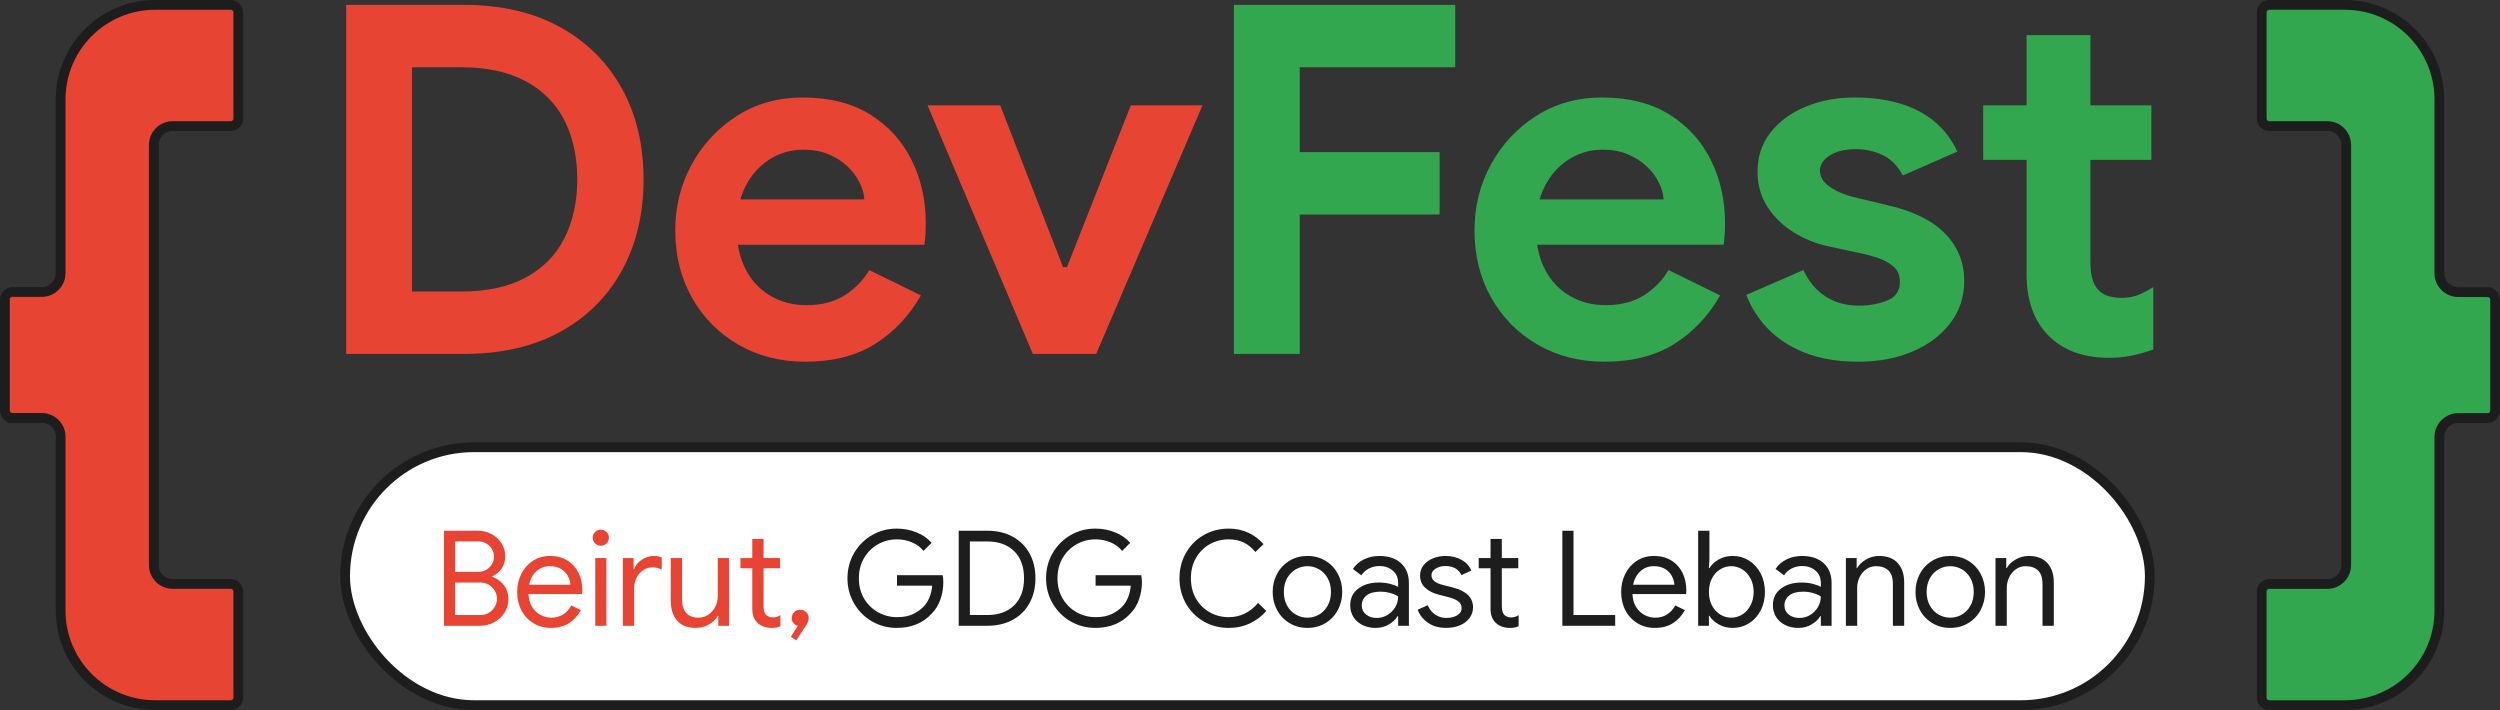
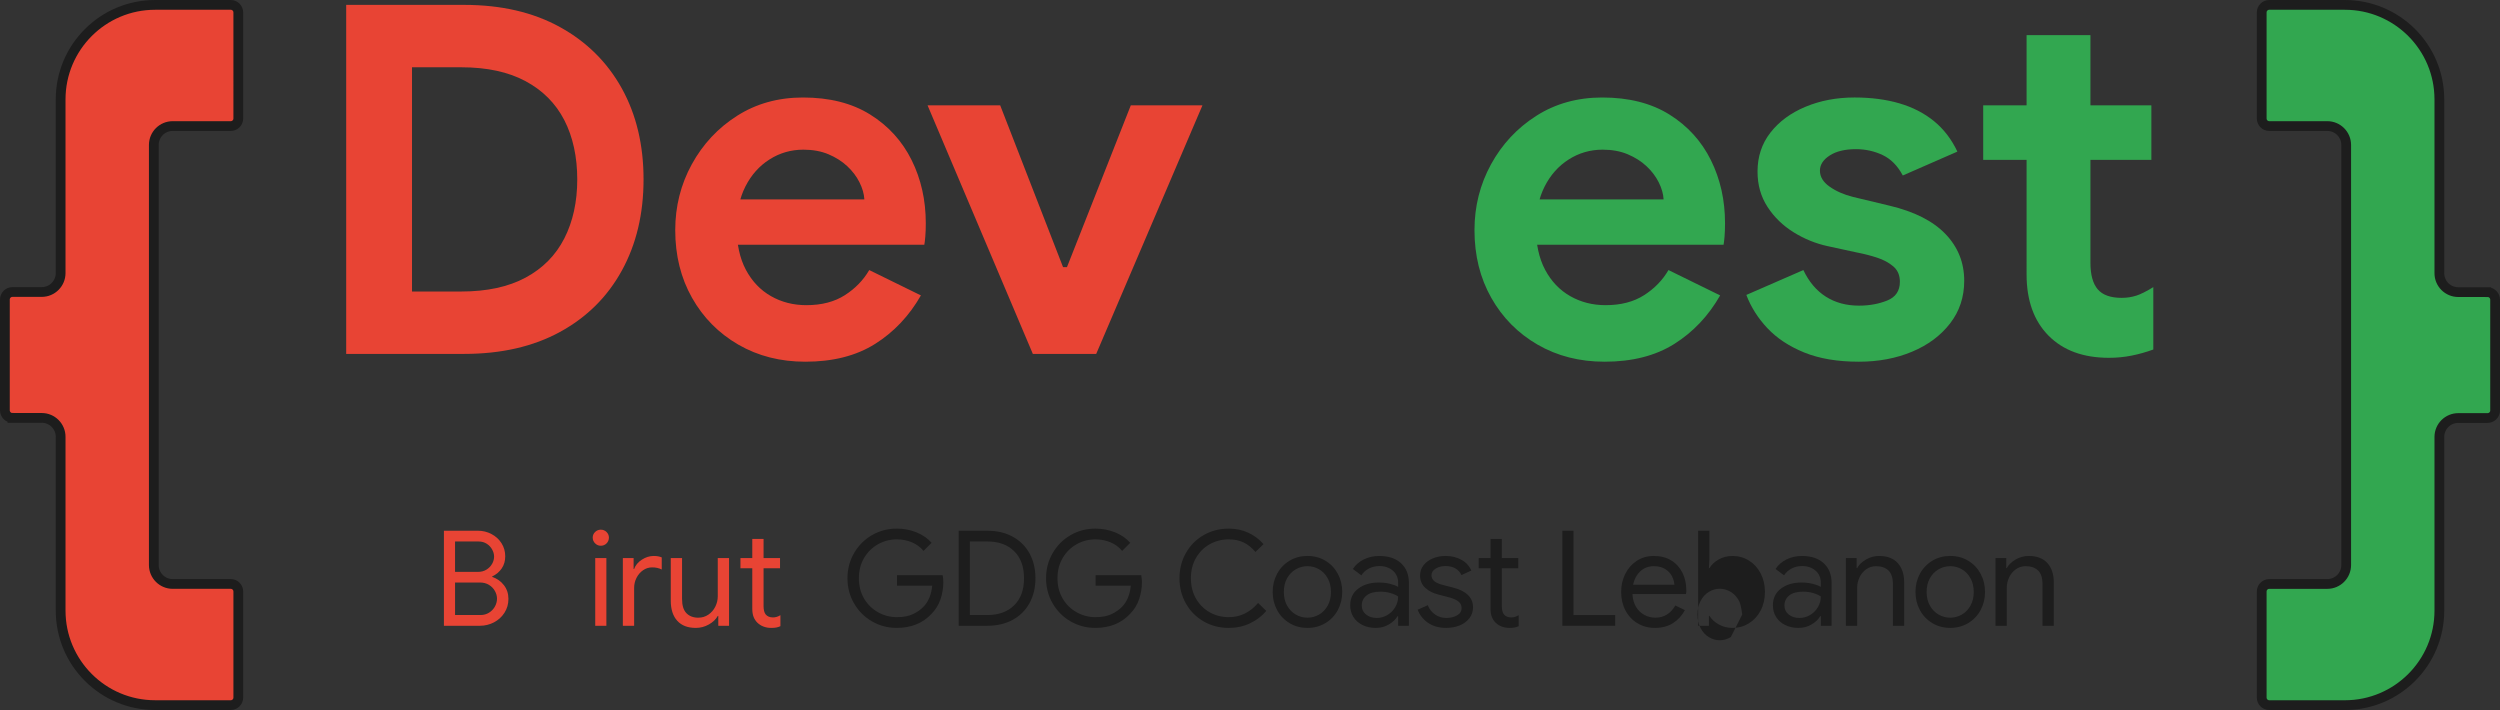
<svg xmlns="http://www.w3.org/2000/svg" id="Layer_2" data-name="Layer 2" viewBox="0 0 3071.69 872.38">
  <rect x="0" y="0" width="3071.69" height="872.38" fill="#333333" stroke="none" />
  <g id="Layer_1-2" data-name="Layer 1">
-     <rect x="424.02" y="549.5" width="2217.39" height="316.88" rx="158.44" ry="158.44" style="fill: #fff; stroke: #1d1d1d; stroke-linejoin: round; stroke-width: 12px;" />
    <g>
      <path d="M15.29,513.46h35.99c12.83,0,23.22,10.4,23.22,23.22v213.57c0,64.13,51.99,116.12,116.12,116.12h92.88c5.13,0,9.29-4.16,9.29-9.29v-130.3c0-5.13-4.16-9.29-9.29-9.29h-71.29c-12.83,0-23.22-10.4-23.22-23.22V178.1c0-12.83,10.4-23.22,23.22-23.22h71.29c5.13,0,9.29-4.16,9.29-9.29V15.29c0-5.13-4.16-9.29-9.29-9.29h-92.88c-64.13,0-116.12,51.99-116.12,116.12v213.43c0,12.83-10.4,23.22-23.22,23.22H15.29c-5.13,0-9.29,4.16-9.29,9.29v136.1c0,5.13,4.16,9.29,9.29,9.29Z" style="fill: #e84434; stroke: #1d1d1d; stroke-miterlimit: 10; stroke-width: 12px;" />
      <path d="M3056.4,358.92h-35.99c-12.83,0-23.22-10.4-23.22-23.22V122.12c0-64.13-51.99-116.12-116.12-116.12h-92.88c-5.13,0-9.29,4.16-9.29,9.29v130.3c0,5.13,4.16,9.29,9.29,9.29h71.29c12.83,0,23.22,10.4,23.22,23.22v516.18c0,12.83-10.4,23.22-23.22,23.22h-71.29c-5.13,0-9.29,4.16-9.29,9.29v130.3c0,5.13,4.16,9.29,9.29,9.29h92.88c64.13,0,116.12-51.99,116.12-116.12v-213.43c0-12.83,10.4-23.22,23.22-23.22h35.99c5.13,0,9.29-4.16,9.29-9.29v-136.1c0-5.13-4.16-9.29-9.29-9.29Z" style="fill: #32a750; stroke: #1d1d1d; stroke-miterlimit: 10; stroke-width: 12px;" />
      <path d="M425.36,434.84V6h144.94c45.52,0,84.75,9.09,117.69,27.25,32.94,18.17,58.29,43.33,76.07,75.46,17.76,32.15,26.65,69.38,26.65,111.7s-8.89,79.66-26.65,112c-17.77,32.34-43.12,57.5-76.07,75.47-32.94,17.97-72.17,26.95-117.69,26.95h-144.94ZM506.22,358.18h60.49c31.54,0,57.89-5.69,79.06-17.07,21.16-11.38,37.03-27.45,47.62-48.21,10.57-20.76,15.87-44.92,15.87-72.47s-5.3-52.2-15.87-72.77c-10.59-20.56-26.46-36.54-47.62-47.92-21.17-11.38-47.52-17.07-79.06-17.07h-60.49v275.51Z" style="fill: #e84434;" />
      <path d="M989.56,444.42c-30.75,0-58.2-6.99-82.35-20.96-24.16-13.97-43.12-33.14-56.9-57.5-13.78-24.35-20.66-52.11-20.66-83.25,0-29.14,6.79-56.09,20.36-80.86,13.57-24.75,32.14-44.62,55.7-59.59,23.55-14.97,50.51-22.46,80.86-22.46,32.74,0,60.29,6.99,82.65,20.96,22.36,13.98,39.32,32.64,50.91,56,11.58,23.36,17.37,49.22,17.37,77.56,0,6.39-.21,11.88-.6,16.47-.4,4.59-.81,7.89-1.2,9.88h-262.34v-55.7h188.67c-.4-6.79-2.4-13.78-5.99-20.96-3.59-7.19-8.59-13.78-14.97-19.76-6.39-5.99-14.08-10.88-23.06-14.67-8.98-3.79-19.27-5.69-30.85-5.69-15.18,0-29.05,3.99-41.63,11.98-12.58,7.99-22.46,19.07-29.65,33.24-7.19,14.18-10.78,31.05-10.78,50.61s3.79,37.64,11.38,51.81c7.58,14.18,17.87,24.96,30.85,32.34,12.97,7.39,27.45,11.08,43.42,11.08,18.76,0,34.53-4.09,47.32-12.28,12.77-8.18,22.76-18.46,29.95-30.85l63.49,31.15c-14.37,25.15-33.15,45.02-56.3,59.59-23.16,14.57-51.72,21.86-85.65,21.86Z" style="fill: #e84434;" />
      <path d="M1269.03,434.84l-129.37-305.46h89.24l77.26,198.85h4.79l78.46-198.85h88.04l-130.57,305.46h-77.86Z" style="fill: #e84434;" />
-       <path d="M1516.08,434.84V6h271.92v76.66h-191.06v352.18h-80.86ZM1561,263.54v-76.66h207.83v76.66h-207.83Z" style="fill: #32a750;" />
      <path d="M1971.57,444.42c-30.75,0-58.2-6.99-82.35-20.96-24.16-13.97-43.12-33.14-56.9-57.5-13.78-24.35-20.66-52.11-20.66-83.25,0-29.14,6.79-56.09,20.36-80.86,13.57-24.75,32.14-44.62,55.7-59.59,23.55-14.97,50.51-22.46,80.86-22.46,32.74,0,60.29,6.99,82.65,20.96,22.36,13.98,39.32,32.64,50.91,56,11.58,23.36,17.37,49.22,17.37,77.56,0,6.39-.21,11.88-.6,16.47-.4,4.59-.81,7.89-1.2,9.88h-262.34v-55.7h188.67c-.4-6.79-2.4-13.78-5.99-20.96-3.59-7.19-8.59-13.78-14.97-19.76-6.39-5.99-14.08-10.88-23.06-14.67-8.98-3.79-19.27-5.69-30.85-5.69-15.18,0-29.05,3.99-41.63,11.98-12.58,7.99-22.46,19.07-29.65,33.24-7.19,14.18-10.78,31.05-10.78,50.61s3.79,37.64,11.38,51.81c7.58,14.18,17.87,24.96,30.85,32.34,12.97,7.39,27.45,11.08,43.42,11.08,18.76,0,34.53-4.09,47.32-12.28,12.77-8.18,22.76-18.46,29.95-30.85l63.49,31.15c-14.37,25.15-33.15,45.02-56.3,59.59-23.16,14.57-51.72,21.86-85.65,21.86Z" style="fill: #32a750;" />
      <path d="M2284.04,444.42c-26.35,0-48.81-3.8-67.38-11.38-18.57-7.58-33.64-17.57-45.22-29.95-11.59-12.37-20.17-25.95-25.75-40.73l70.07-30.55c6.79,14.37,15.97,25.26,27.55,32.64,11.58,7.39,25.16,11.08,40.73,11.08,12.77,0,24.35-2.1,34.74-6.29,10.38-4.19,15.57-11.87,15.57-23.06,0-7.98-2.7-14.27-8.09-18.87-5.39-4.59-12.08-8.18-20.07-10.78-7.99-2.59-16.17-4.69-24.56-6.29l-35.94-7.79c-14.78-3.19-28.75-8.88-41.93-17.07-13.18-8.18-23.86-18.57-32.04-31.14-8.19-12.58-12.28-27.05-12.28-43.42,0-18.36,5.29-34.34,15.87-47.92,10.57-13.57,24.95-24.15,43.12-31.74,18.16-7.58,38.23-11.38,60.19-11.38,20.36,0,38.73,2.4,55.1,7.19,16.37,4.79,30.55,12.08,42.53,21.86,11.98,9.79,21.56,22.26,28.75,37.43l-67.08,29.35c-6.39-11.98-14.67-20.36-24.85-25.15-10.18-4.79-21.07-7.19-32.64-7.19-13.58,0-24.36,2.6-32.34,7.79-7.99,5.19-11.98,11.38-11.98,18.57,0,7.59,3.99,14.18,11.98,19.76,7.98,5.6,17.57,9.79,28.75,12.58l44.92,10.78c30.34,7.19,53.2,18.77,68.58,34.74,15.37,15.98,23.06,35.14,23.06,57.5,0,19.97-5.79,37.43-17.37,52.41-11.59,14.97-27.16,26.56-46.72,34.74-19.57,8.18-41.33,12.28-65.29,12.28Z" style="fill: #32a750;" />
      <path d="M2436.71,196.46v-67.08h56.3v67.08h-56.3ZM2591.23,439.63c-31.55,0-56.3-9.08-74.27-27.25-17.97-18.16-26.95-43.22-26.95-75.17V43.14h78.46v279.7c0,14.78,3,25.66,8.98,32.64,5.99,6.99,15.77,10.48,29.35,10.48,6.38,0,12.37-.9,17.97-2.7,5.59-1.8,12.58-5.29,20.96-10.48v76.66c-8.79,3.2-17.67,5.69-26.65,7.49-8.98,1.8-18.27,2.7-27.85,2.7ZM2565.48,196.46v-67.08h77.86v67.08h-77.86Z" style="fill: #32a750;" />
      <g>
        <path d="M545.41,652.1h41.92c5.87,0,11.39,1.36,16.56,4.08,5.16,2.72,9.27,6.47,12.31,11.25,3.04,4.79,4.57,10.17,4.57,16.15,0,5.66-1.44,10.6-4.32,14.84-2.88,4.24-6.77,7.5-11.66,9.79v.65c5.87,1.96,10.66,5.33,14.35,10.11,3.7,4.79,5.55,10.39,5.55,16.8s-1.61,11.99-4.81,17.04c-3.21,5.06-7.5,9-12.89,11.83-5.38,2.83-11.17,4.24-17.37,4.24h-44.2v-116.79ZM587.33,702.66c3.91,0,7.37-.92,10.36-2.77,2.99-1.85,5.3-4.21,6.93-7.1,1.63-2.88,2.45-5.84,2.45-8.89s-.79-5.84-2.37-8.73c-1.58-2.88-3.81-5.25-6.69-7.1-2.88-1.85-6.23-2.77-10.03-2.77h-28.87v37.35h28.22ZM590.43,755.67c3.92,0,7.42-.98,10.52-2.94,3.1-1.96,5.49-4.49,7.18-7.58,1.68-3.1,2.53-6.28,2.53-9.54s-.87-6.44-2.61-9.54c-1.74-3.1-4.19-5.6-7.34-7.5-3.16-1.9-6.8-2.85-10.93-2.85h-30.67v39.96h31.32Z" style="fill: #e84434;" />
-         <path d="M655.51,765.79c-6.31-3.8-11.23-9.05-14.76-15.74-3.54-6.69-5.3-14.22-5.3-22.59s1.66-15.44,4.98-22.18c3.32-6.74,8.02-12.12,14.11-16.15,6.09-4.02,13.16-6.04,21.2-6.04s15.22,1.82,21.21,5.46c5.98,3.64,10.57,8.67,13.78,15.09,3.21,6.42,4.81,13.76,4.81,22.02,0,1.63-.16,3.05-.49,4.24h-65.73c.33,6.31,1.85,11.64,4.57,15.98,2.72,4.35,6.17,7.61,10.36,9.79,4.18,2.18,8.56,3.26,13.13,3.26,10.66,0,18.86-5,24.63-15.01l11.74,5.71c-3.59,6.74-8.46,12.07-14.6,15.98-6.15,3.92-13.57,5.87-22.27,5.87-7.94,0-15.06-1.9-21.37-5.71ZM700.85,718.49c-.22-3.48-1.2-6.96-2.94-10.44-1.74-3.48-4.49-6.42-8.24-8.81-3.75-2.39-8.46-3.59-14.11-3.59-6.52,0-12.04,2.09-16.56,6.28-4.51,4.19-7.48,9.71-8.89,16.56h50.73Z" style="fill: #e84434;" />
        <path d="M731.19,667.59c-1.96-1.96-2.94-4.29-2.94-7.01s.98-5.03,2.94-6.93c1.96-1.9,4.29-2.85,7.01-2.85s5.06.95,7.01,2.85c1.96,1.9,2.94,4.22,2.94,6.93s-.95,5.06-2.85,7.01c-1.9,1.96-4.27,2.94-7.1,2.94s-5.06-.98-7.01-2.94ZM731.35,685.7h13.7v83.19h-13.7v-83.19Z" style="fill: #e84434;" />
        <path d="M765.28,685.7h13.21v13.38h.65c1.63-4.57,4.78-8.37,9.46-11.42,4.67-3.04,9.57-4.57,14.68-4.57,3.81,0,7.07.6,9.79,1.79v14.84c-3.48-1.74-7.4-2.61-11.74-2.61-4.02,0-7.72,1.14-11.09,3.43-3.37,2.29-6.06,5.37-8.07,9.24-2.01,3.87-3.02,8.04-3.02,12.51v46.59h-13.86v-83.19Z" style="fill: #e84434;" />
        <path d="M832.07,762.69c-5.28-5.87-7.91-14.08-7.91-24.63v-52.36h13.86v50.24c0,7.94,1.79,13.76,5.38,17.45,3.59,3.7,8.43,5.54,14.52,5.54,4.67,0,8.83-1.25,12.48-3.75,3.64-2.5,6.47-5.76,8.48-9.79,2.01-4.02,3.02-8.26,3.02-12.72v-46.98h13.86v83.19h-13.21v-12.07h-.65c-2.28,4.13-5.93,7.61-10.93,10.44-5,2.83-10.33,4.24-15.99,4.24-10.01,0-17.64-2.94-22.92-8.81Z" style="fill: #e84434;" />
        <path d="M938.09,769.84c-2.88-1.11-5.3-2.6-7.26-4.49-2.18-2.1-3.81-4.54-4.89-7.31-1.09-2.77-1.63-6.14-1.63-10.13v-49.66h-14.52v-12.56h14.52v-23.49h13.86v23.49h20.23v12.56h-20.23v46.35c0,4.67.87,8.11,2.61,10.34,2.06,2.45,5.06,3.67,8.97,3.67,3.15,0,6.2-.92,9.13-2.77v13.54c-1.63.76-3.29,1.3-4.97,1.63-1.69.33-3.83.49-6.44.49-3.37,0-6.5-.55-9.38-1.66Z" style="fill: #e84434;" />
-         <path d="M971.61,782.42l8.64-13.54c-1.96-.33-3.7-1.36-5.22-3.1-1.52-1.74-2.28-3.86-2.28-6.36,0-2.83,1-5.24,3.02-7.26s4.49-3.02,7.42-3.02,5.41,1.01,7.42,3.02c2.01,2.01,3.02,4.43,3.02,7.26,0,1.85-.38,3.62-1.14,5.3-.76,1.69-1.9,3.62-3.43,5.79l-10.77,16.31-6.69-4.4Z" style="fill: #e84434;" />
        <path d="M1071.44,763.5c-9.24-5.33-16.58-12.67-22.02-22.02-5.44-9.35-8.16-19.68-8.16-30.99s2.72-21.64,8.16-30.99c5.44-9.35,12.78-16.69,22.02-22.02,9.24-5.33,19.35-7.99,30.34-7.99,8.59,0,16.66,1.52,24.22,4.57,7.56,3.05,13.78,7.34,18.68,12.89l-9.95,9.95c-3.7-4.57-8.43-8.07-14.19-10.52-5.76-2.45-11.96-3.67-18.59-3.67-8.27,0-15.96,1.99-23.08,5.95-7.12,3.97-12.83,9.57-17.13,16.8-4.3,7.23-6.44,15.58-6.44,25.04s2.15,17.81,6.44,25.04c4.29,7.23,10.03,12.83,17.21,16.8,7.18,3.97,14.84,5.95,23,5.95s14.38-1.22,19.66-3.67c5.27-2.45,9.81-5.68,13.62-9.71,2.83-3.04,5.11-6.71,6.85-11.01,1.74-4.29,2.83-9.05,3.26-14.27h-43.22v-12.89h56.11c.54,3.05.82,5.87.82,8.48,0,7.18-1.14,14.17-3.43,20.96-2.28,6.8-5.93,12.75-10.93,17.86-10.77,11.64-25.07,17.45-42.9,17.45-10.98,0-21.1-2.66-30.34-7.99Z" style="fill: #1d1d1d;" />
        <path d="M1177.95,652.1h35.23c11.96,0,22.4,2.47,31.32,7.42,8.92,4.95,15.77,11.83,20.55,20.63,4.78,8.81,7.18,18.92,7.18,30.34s-2.39,21.53-7.18,30.34c-4.79,8.81-11.64,15.69-20.55,20.63-8.92,4.95-19.36,7.42-31.32,7.42h-35.23v-116.79ZM1213.18,755.67c13.81,0,24.77-3.97,32.87-11.91,8.1-7.94,12.15-19.03,12.15-33.28s-4.05-25.34-12.15-33.27c-8.1-7.94-19.06-11.91-32.87-11.91h-21.53v90.36h21.53Z" style="fill: #1d1d1d;" />
        <path d="M1315.45,763.5c-9.24-5.33-16.58-12.67-22.02-22.02-5.44-9.35-8.16-19.68-8.16-30.99s2.72-21.64,8.16-30.99c5.44-9.35,12.78-16.69,22.02-22.02,9.24-5.33,19.35-7.99,30.34-7.99,8.59,0,16.66,1.52,24.22,4.57,7.56,3.05,13.78,7.34,18.68,12.89l-9.95,9.95c-3.7-4.57-8.43-8.07-14.19-10.52-5.76-2.45-11.96-3.67-18.59-3.67-8.27,0-15.96,1.99-23.08,5.95-7.12,3.97-12.83,9.57-17.13,16.8-4.3,7.23-6.44,15.58-6.44,25.04s2.15,17.81,6.44,25.04c4.29,7.23,10.03,12.83,17.21,16.8,7.18,3.97,14.84,5.95,23,5.95s14.38-1.22,19.66-3.67c5.27-2.45,9.81-5.68,13.62-9.71,2.83-3.04,5.11-6.71,6.85-11.01,1.74-4.29,2.83-9.05,3.26-14.27h-43.22v-12.89h56.11c.54,3.05.82,5.87.82,8.48,0,7.18-1.14,14.17-3.43,20.96-2.28,6.8-5.93,12.75-10.93,17.86-10.77,11.64-25.07,17.45-42.9,17.45-10.98,0-21.1-2.66-30.34-7.99Z" style="fill: #1d1d1d;" />
        <path d="M1478.89,763.5c-9.24-5.33-16.5-12.64-21.78-21.94-5.28-9.3-7.91-19.66-7.91-31.07s2.64-21.78,7.91-31.07c5.27-9.3,12.53-16.61,21.78-21.94,9.24-5.33,19.52-7.99,30.83-7.99,8.7,0,16.66,1.66,23.9,4.98,7.23,3.32,13.51,8.02,18.84,14.11l-9.95,9.62c-4.46-5.33-9.33-9.24-14.6-11.74-5.28-2.5-11.34-3.75-18.19-3.75-8.48,0-16.26,1.99-23.33,5.95-7.07,3.97-12.7,9.57-16.88,16.8-4.19,7.23-6.28,15.58-6.28,25.04s2.09,17.81,6.28,25.04c4.19,7.23,9.81,12.83,16.88,16.8,7.07,3.97,14.84,5.95,23.33,5.95,14.13,0,26.15-5.82,36.05-17.45l10.11,9.79c-5.44,6.42-12.13,11.5-20.06,15.25-7.94,3.75-16.64,5.63-26.1,5.63-11.31,0-21.59-2.66-30.83-7.99Z" style="fill: #1d1d1d;" />
        <path d="M1584.42,765.62c-6.52-3.91-11.61-9.24-15.25-15.98-3.64-6.74-5.46-14.19-5.46-22.35s1.82-15.6,5.46-22.35c3.64-6.74,8.73-12.07,15.25-15.99,6.52-3.92,13.86-5.87,22.02-5.87s15.5,1.96,22.02,5.87c6.52,3.91,11.61,9.24,15.25,15.99,3.64,6.74,5.46,14.19,5.46,22.35s-1.82,15.61-5.46,22.35c-3.64,6.74-8.73,12.07-15.25,15.98-6.52,3.92-13.86,5.87-22.02,5.87s-15.5-1.96-22.02-5.87ZM1620.72,755.1c4.4-2.55,7.94-6.22,10.6-11.01,2.66-4.78,4-10.38,4-16.8s-1.33-12.01-4-16.8c-2.67-4.78-6.2-8.45-10.6-11.01-4.4-2.55-9.16-3.83-14.27-3.83s-9.9,1.28-14.35,3.83c-4.46,2.56-8.02,6.23-10.68,11.01-2.67,4.79-4,10.39-4,16.8s1.33,12.02,4,16.8c2.66,4.79,6.22,8.46,10.68,11.01,4.46,2.56,9.24,3.83,14.35,3.83s9.87-1.28,14.27-3.83Z" style="fill: #1d1d1d;" />
        <path d="M1673.97,767.91c-4.79-2.39-8.48-5.68-11.09-9.87-2.61-4.18-3.91-8.94-3.91-14.27,0-8.81,3.32-15.68,9.95-20.63,6.63-4.95,15.01-7.42,25.12-7.42,5,0,9.65.55,13.95,1.63,4.29,1.09,7.58,2.34,9.87,3.75v-5.06c0-6.2-2.18-11.17-6.52-14.92-4.35-3.75-9.84-5.63-16.47-5.63-4.68,0-8.97,1.01-12.89,3.02-3.91,2.01-7.01,4.81-9.3,8.4l-10.44-7.83c3.26-5,7.75-8.92,13.46-11.74,5.71-2.83,12.04-4.24,19-4.24,11.31,0,20.2,2.96,26.67,8.89,6.47,5.93,9.71,14,9.71,24.22v52.69h-13.21v-11.91h-.65c-2.39,4.02-5.98,7.45-10.77,10.28-4.79,2.83-10.17,4.24-16.15,4.24s-11.53-1.2-16.31-3.59ZM1704.64,755.67c4.02-2.39,7.23-5.6,9.62-9.62,2.39-4.02,3.59-8.43,3.59-13.21-2.61-1.74-5.82-3.15-9.62-4.24-3.81-1.08-7.83-1.63-12.07-1.63-7.61,0-13.35,1.58-17.21,4.73-3.86,3.16-5.79,7.23-5.79,12.23,0,4.57,1.74,8.27,5.22,11.09,3.48,2.83,7.88,4.24,13.21,4.24,4.67,0,9.02-1.19,13.05-3.59Z" style="fill: #1d1d1d;" />
        <path d="M1754.55,765.22c-5.98-4.18-10.22-9.54-12.72-16.07l12.4-5.55c2.06,5,5.14,8.86,9.22,11.58,4.08,2.72,8.56,4.08,13.46,4.08,5.22,0,9.68-1.06,13.38-3.18,3.7-2.12,5.55-5.14,5.55-9.05,0-3.48-1.47-6.28-4.4-8.4-2.94-2.12-7.56-3.94-13.86-5.46l-10.11-2.61c-6.63-1.63-12.07-4.4-16.31-8.32-4.24-3.91-6.36-8.97-6.36-15.17,0-4.78,1.44-9,4.32-12.64,2.88-3.64,6.71-6.44,11.5-8.4,4.78-1.96,9.95-2.94,15.5-2.94,7.28,0,13.78,1.58,19.49,4.73,5.71,3.16,9.76,7.56,12.15,13.21l-12.07,5.55c-3.7-7.39-10.28-11.09-19.74-11.09-4.57,0-8.56,1.06-11.99,3.18-3.43,2.12-5.14,4.81-5.14,8.07,0,3.05,1.2,5.52,3.59,7.42,2.39,1.9,5.98,3.45,10.77,4.65l12.07,3.1c8.16,2.07,14.3,5.14,18.43,9.22,4.13,4.08,6.2,9.05,6.2,14.92,0,5.11-1.47,9.6-4.4,13.46-2.94,3.86-6.91,6.83-11.91,8.89-5,2.06-10.55,3.1-16.64,3.1-8.92,0-16.37-2.09-22.35-6.28Z" style="fill: #1d1d1d;" />
        <path d="M1845.16,769.84c-2.88-1.11-5.3-2.6-7.26-4.49-2.18-2.1-3.81-4.54-4.89-7.31-1.09-2.77-1.63-6.14-1.63-10.13v-49.66h-14.52v-12.56h14.52v-23.49h13.86v23.49h20.23v12.56h-20.23v46.35c0,4.67.87,8.11,2.61,10.34,2.06,2.45,5.06,3.67,8.97,3.67,3.15,0,6.2-.92,9.13-2.77v13.54c-1.63.76-3.29,1.3-4.97,1.63-1.69.33-3.83.49-6.44.49-3.37,0-6.5-.55-9.38-1.66Z" style="fill: #1d1d1d;" />
        <path d="M1919.62,652.1h13.7v103.58h51.22v13.21h-64.92v-116.79Z" style="fill: #1d1d1d;" />
        <path d="M2011.94,765.79c-6.31-3.8-11.23-9.05-14.76-15.74-3.54-6.69-5.3-14.22-5.3-22.59s1.66-15.44,4.97-22.18c3.32-6.74,8.02-12.12,14.11-16.15,6.09-4.02,13.16-6.04,21.21-6.04s15.22,1.82,21.2,5.46c5.98,3.64,10.57,8.67,13.78,15.09,3.21,6.42,4.81,13.76,4.81,22.02,0,1.63-.16,3.05-.49,4.24h-65.73c.33,6.31,1.85,11.64,4.57,15.98,2.72,4.35,6.17,7.61,10.36,9.79,4.19,2.18,8.56,3.26,13.13,3.26,10.66,0,18.87-5,24.63-15.01l11.74,5.71c-3.59,6.74-8.46,12.07-14.6,15.98-6.14,3.92-13.57,5.87-22.26,5.87-7.94,0-15.06-1.9-21.37-5.71ZM2057.28,718.49c-.22-3.48-1.2-6.96-2.94-10.44-1.74-3.48-4.49-6.42-8.24-8.81-3.75-2.39-8.46-3.59-14.11-3.59-6.52,0-12.04,2.09-16.56,6.28-4.51,4.19-7.48,9.71-8.89,16.56h50.73Z" style="fill: #1d1d1d;" />
-         <path d="M2111.68,767.17c-5.06-2.88-8.84-6.39-11.34-10.52h-.65v12.23h-13.21v-116.79h13.86v34.42l-.65,11.58h.65c2.5-4.24,6.28-7.8,11.34-10.68,5.06-2.88,10.74-4.32,17.05-4.32,7.39,0,14.13,1.9,20.23,5.71,6.09,3.81,10.87,9.08,14.35,15.82,3.48,6.74,5.22,14.3,5.22,22.67s-1.74,16.07-5.22,22.75c-3.48,6.69-8.27,11.93-14.35,15.74-6.09,3.81-12.83,5.71-20.23,5.71-6.31,0-11.99-1.44-17.05-4.32ZM2140.63,755.02c4.24-2.61,7.64-6.33,10.19-11.17,2.55-4.84,3.83-10.36,3.83-16.56s-1.28-11.72-3.83-16.56c-2.56-4.84-5.95-8.56-10.19-11.17-4.24-2.61-8.75-3.92-13.54-3.92s-9.3,1.3-13.54,3.92c-4.24,2.61-7.61,6.31-10.11,11.09-2.5,4.79-3.75,10.33-3.75,16.64s1.25,11.85,3.75,16.64c2.5,4.79,5.87,8.48,10.11,11.09,4.24,2.61,8.75,3.91,13.54,3.91s9.3-1.3,13.54-3.91Z" style="fill: #1d1d1d;" />
+         <path d="M2111.68,767.17c-5.06-2.88-8.84-6.39-11.34-10.52h-.65v12.23h-13.21v-116.79h13.86v34.42l-.65,11.58h.65c2.5-4.24,6.28-7.8,11.34-10.68,5.06-2.88,10.74-4.32,17.05-4.32,7.39,0,14.13,1.9,20.23,5.71,6.09,3.81,10.87,9.08,14.35,15.82,3.48,6.74,5.22,14.3,5.22,22.67s-1.74,16.07-5.22,22.75c-3.48,6.69-8.27,11.93-14.35,15.74-6.09,3.81-12.83,5.71-20.23,5.71-6.31,0-11.99-1.44-17.05-4.32ZM2140.63,755.02s-1.28-11.72-3.83-16.56c-2.56-4.84-5.95-8.56-10.19-11.17-4.24-2.61-8.75-3.92-13.54-3.92s-9.3,1.3-13.54,3.92c-4.24,2.61-7.61,6.31-10.11,11.09-2.5,4.79-3.75,10.33-3.75,16.64s1.25,11.85,3.75,16.64c2.5,4.79,5.87,8.48,10.11,11.09,4.24,2.61,8.75,3.91,13.54,3.91s9.3-1.3,13.54-3.91Z" style="fill: #1d1d1d;" />
        <path d="M2193.32,767.91c-4.79-2.39-8.48-5.68-11.09-9.87-2.61-4.18-3.91-8.94-3.91-14.27,0-8.81,3.32-15.68,9.95-20.63,6.63-4.95,15.01-7.42,25.12-7.42,5,0,9.65.55,13.95,1.63,4.29,1.09,7.58,2.34,9.87,3.75v-5.06c0-6.2-2.18-11.17-6.52-14.92-4.35-3.75-9.84-5.63-16.47-5.63-4.68,0-8.97,1.01-12.89,3.02-3.92,2.01-7.01,4.81-9.3,8.4l-10.44-7.83c3.26-5,7.75-8.92,13.46-11.74,5.71-2.83,12.04-4.24,19-4.24,11.31,0,20.2,2.96,26.67,8.89,6.47,5.93,9.71,14,9.71,24.22v52.69h-13.21v-11.91h-.65c-2.39,4.02-5.98,7.45-10.77,10.28-4.79,2.83-10.17,4.24-16.15,4.24s-11.53-1.2-16.31-3.59ZM2223.98,755.67c4.02-2.39,7.23-5.6,9.62-9.62,2.39-4.02,3.59-8.43,3.59-13.21-2.61-1.74-5.82-3.15-9.62-4.24-3.81-1.08-7.83-1.63-12.07-1.63-7.61,0-13.35,1.58-17.21,4.73-3.86,3.16-5.79,7.23-5.79,12.23,0,4.57,1.74,8.27,5.22,11.09,3.48,2.83,7.88,4.24,13.21,4.24,4.67,0,9.02-1.19,13.05-3.59Z" style="fill: #1d1d1d;" />
        <path d="M2268.02,685.7h13.21v12.23h.65c2.28-4.13,5.93-7.64,10.93-10.52,5-2.88,10.33-4.32,15.98-4.32,10,0,17.64,2.91,22.92,8.73,5.27,5.82,7.91,13.73,7.91,23.73v53.34h-13.86v-51.22c0-7.72-1.85-13.32-5.55-16.8-3.7-3.48-8.75-5.22-15.17-5.22-4.46,0-8.46,1.25-11.99,3.75-3.54,2.5-6.28,5.79-8.24,9.87-1.96,4.08-2.94,8.35-2.94,12.8v46.81h-13.86v-83.19Z" style="fill: #1d1d1d;" />
        <path d="M2374.21,765.62c-6.52-3.91-11.61-9.24-15.25-15.98-3.64-6.74-5.46-14.19-5.46-22.35s1.82-15.6,5.46-22.35c3.64-6.74,8.73-12.07,15.25-15.99,6.52-3.92,13.86-5.87,22.02-5.87s15.5,1.96,22.02,5.87c6.52,3.91,11.61,9.24,15.25,15.99,3.64,6.74,5.46,14.19,5.46,22.35s-1.82,15.61-5.46,22.35c-3.64,6.74-8.73,12.07-15.25,15.98-6.52,3.92-13.86,5.87-22.02,5.87s-15.5-1.96-22.02-5.87ZM2410.5,755.1c4.4-2.55,7.94-6.22,10.6-11.01,2.66-4.78,4-10.38,4-16.8s-1.33-12.01-4-16.8c-2.67-4.78-6.2-8.45-10.6-11.01-4.4-2.55-9.16-3.83-14.27-3.83s-9.9,1.28-14.35,3.83c-4.46,2.56-8.02,6.23-10.68,11.01-2.67,4.79-4,10.39-4,16.8s1.33,12.02,4,16.8c2.66,4.79,6.22,8.46,10.68,11.01,4.46,2.56,9.24,3.83,14.35,3.83s9.87-1.28,14.27-3.83Z" style="fill: #1d1d1d;" />
        <path d="M2451.85,685.7h13.21v12.23h.65c2.28-4.13,5.93-7.64,10.93-10.52,5-2.88,10.33-4.32,15.98-4.32,10,0,17.64,2.91,22.92,8.73,5.27,5.82,7.91,13.73,7.91,23.73v53.34h-13.86v-51.22c0-7.72-1.85-13.32-5.55-16.8-3.7-3.48-8.75-5.22-15.17-5.22-4.46,0-8.46,1.25-11.99,3.75-3.54,2.5-6.28,5.79-8.24,9.87-1.96,4.08-2.94,8.35-2.94,12.8v46.81h-13.86v-83.19Z" style="fill: #1d1d1d;" />
      </g>
    </g>
  </g>
</svg>